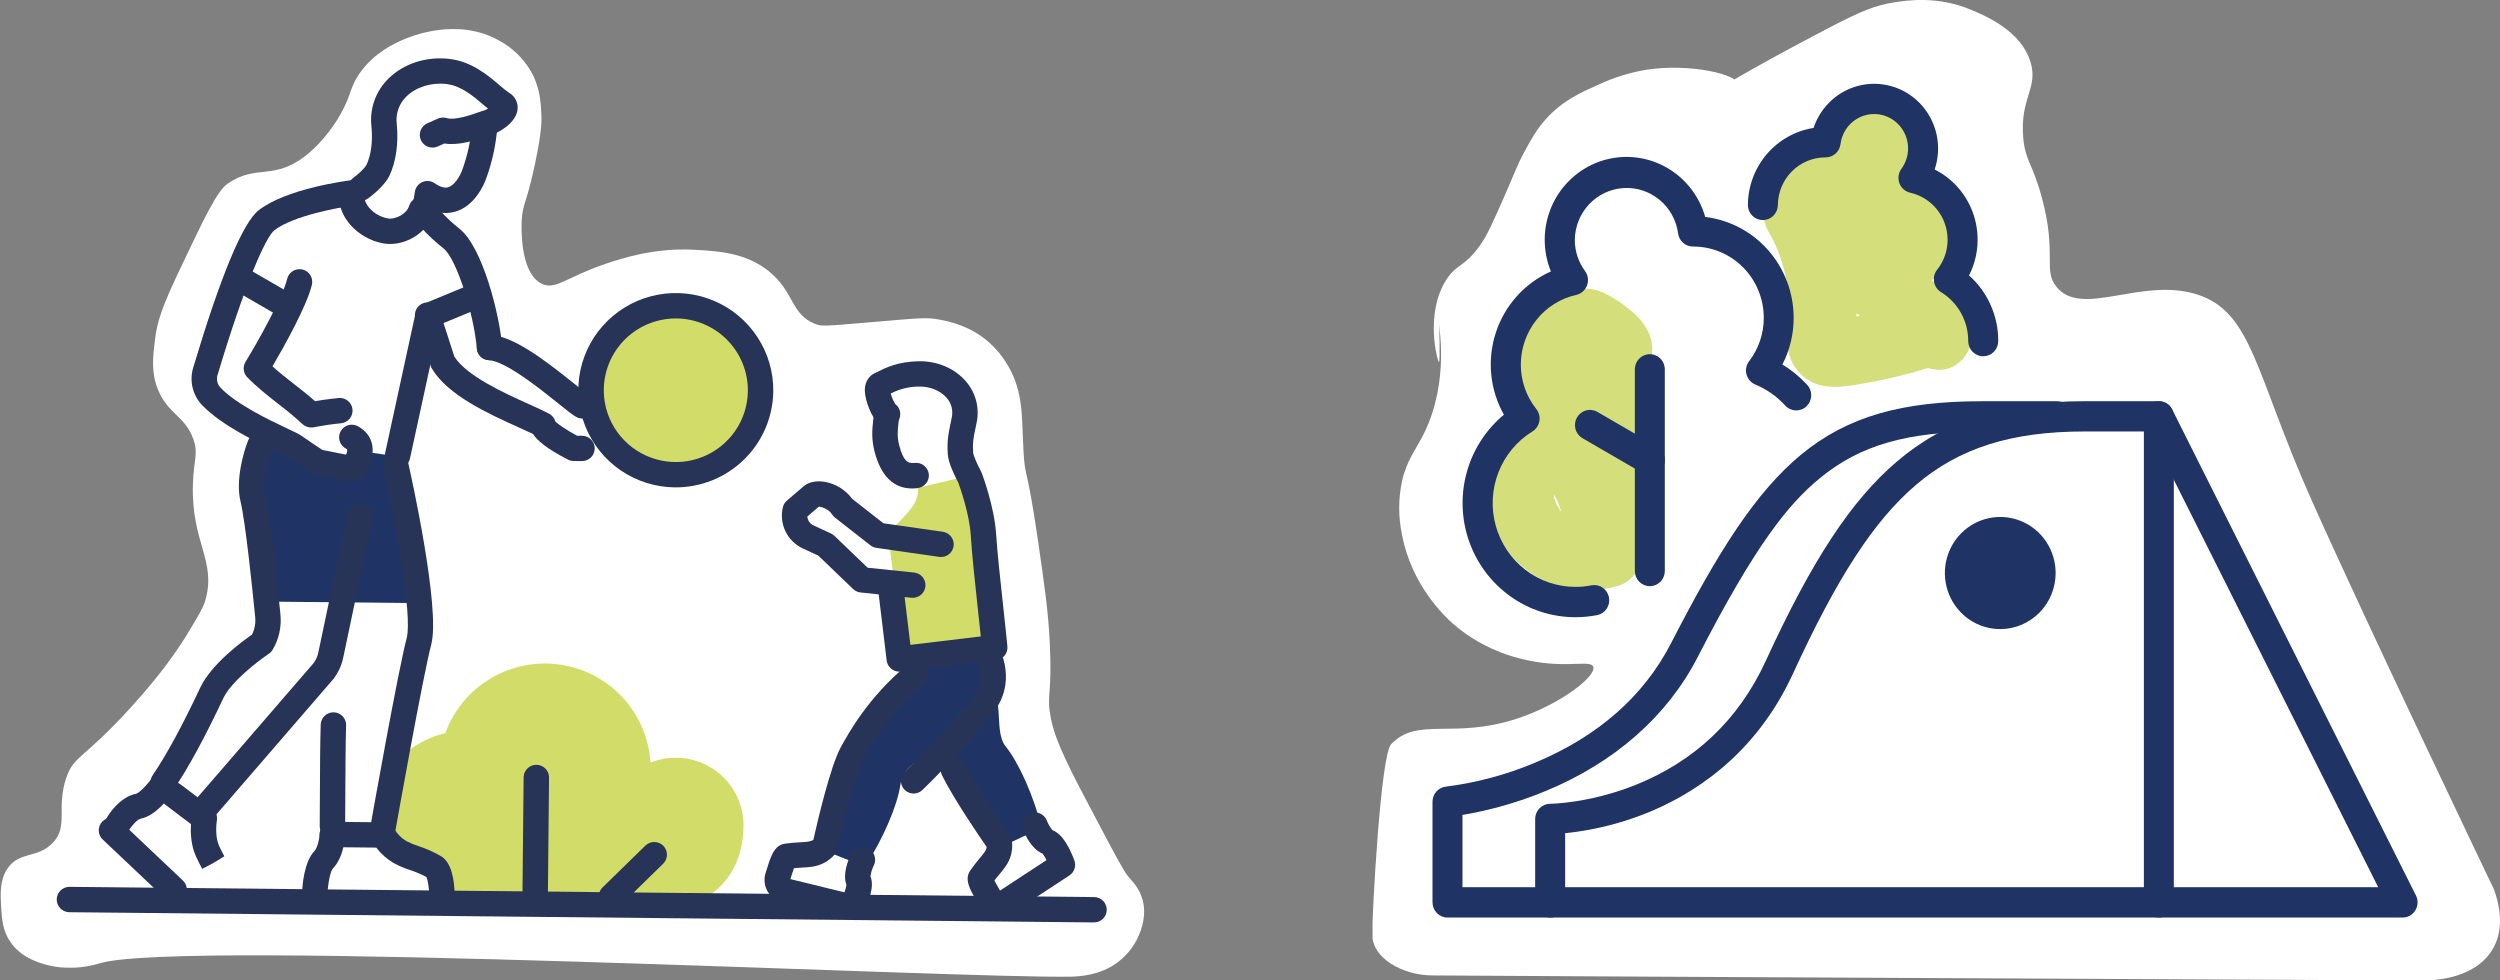
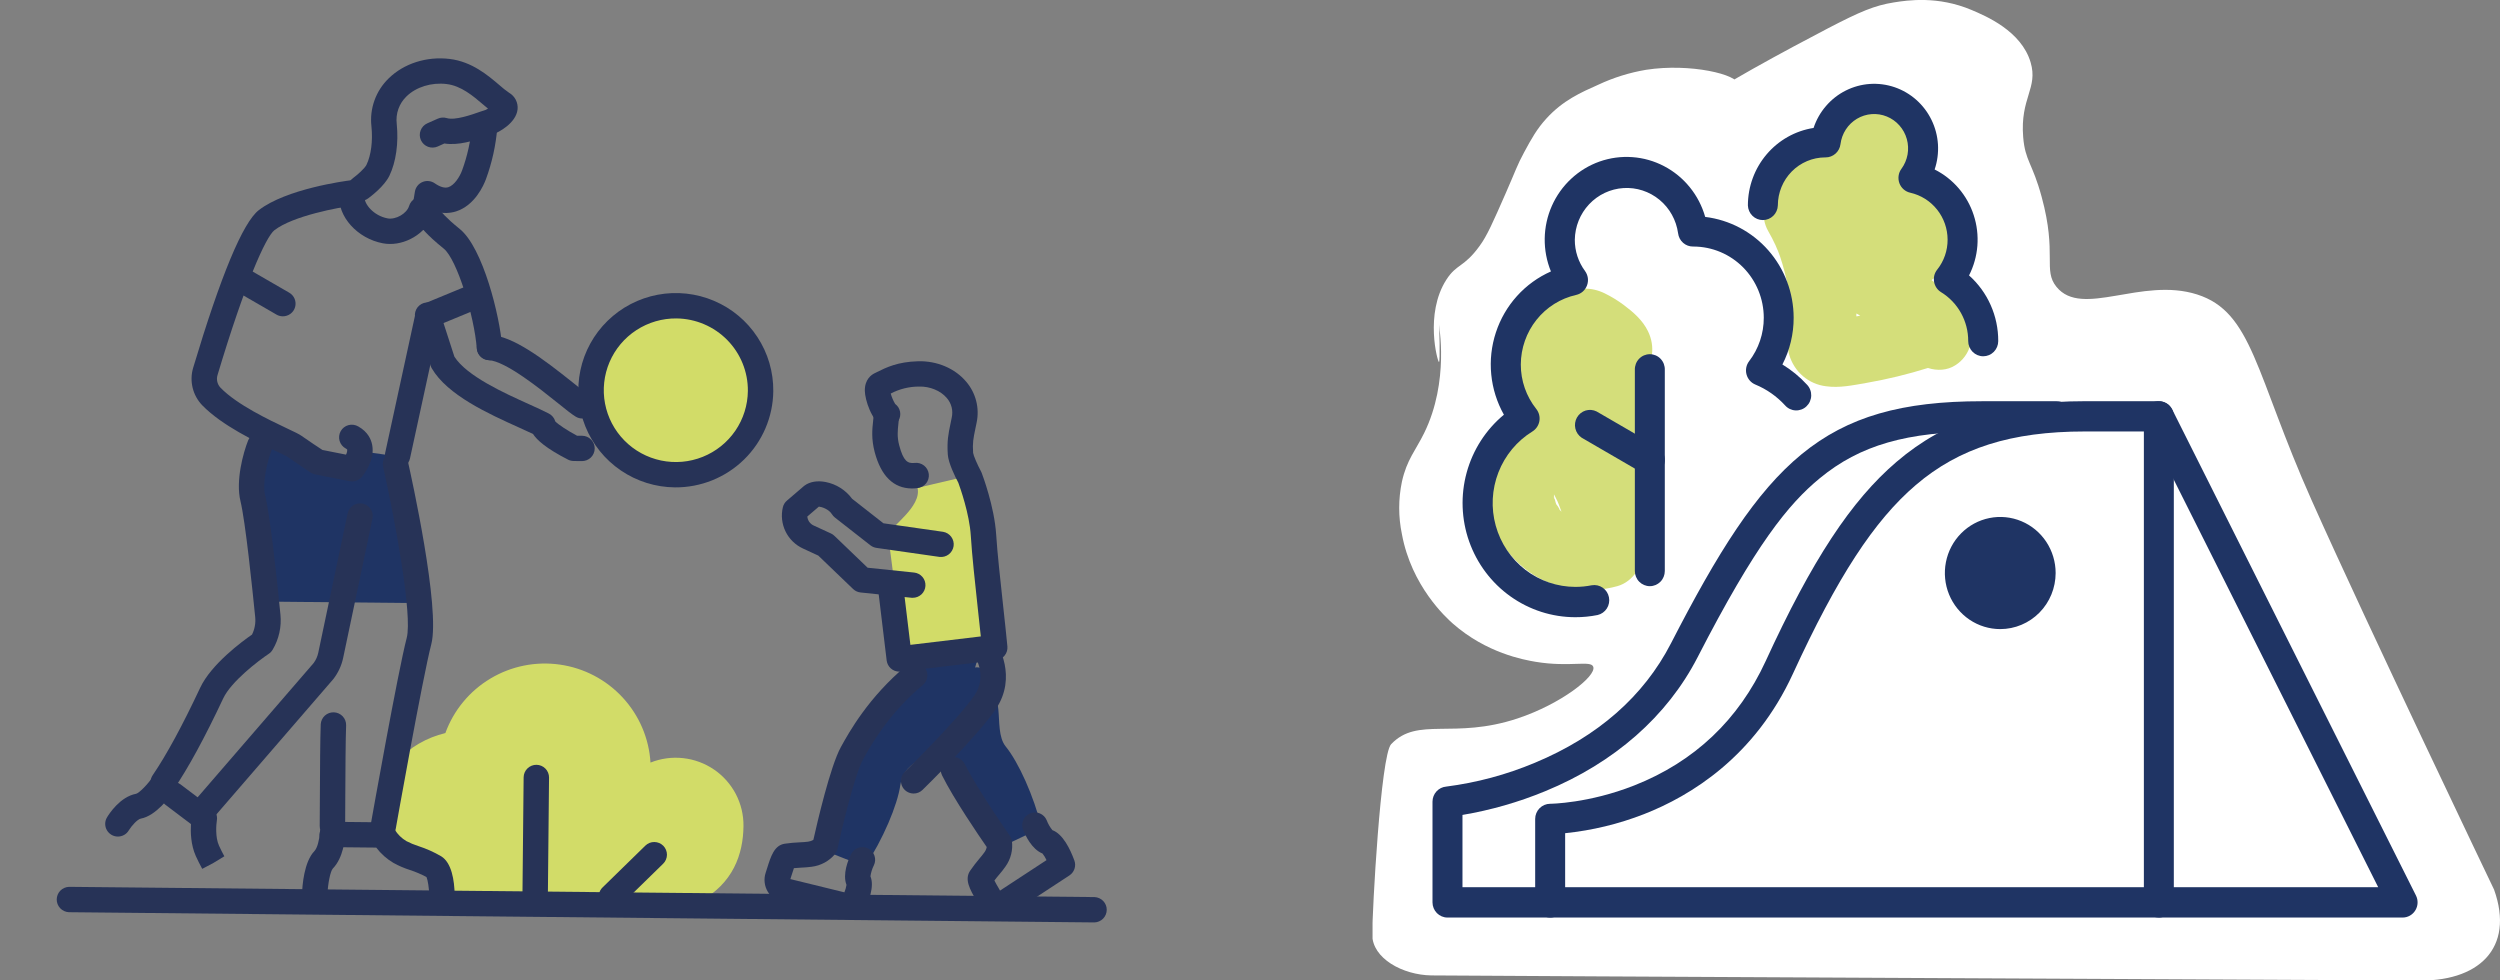
<svg xmlns="http://www.w3.org/2000/svg" width="102" height="40" viewBox="0 0 102 40" fill="none">
  <rect x="0" y="0" width="102" height="40" fill="#808080" stroke="none" />
  <g clip-path="url(#clip0_126_6641)">
    <path d="M101.758 36.296C101.758 36.296 96.59 25.51 94.316 20.413C92.013 15.25 91.908 12.734 89.639 12.013C87.371 11.292 84.948 12.982 83.907 11.707C83.342 11.018 83.937 10.372 83.302 8.042C82.924 6.643 82.628 6.579 82.546 5.598C82.415 3.99 83.163 3.601 82.849 2.544C82.471 1.262 81.02 0.652 80.435 0.405C79.065 -0.173 77.835 0.008 77.267 0.099C76.482 0.225 75.907 0.465 74.553 1.17C73.198 1.875 69.472 3.868 69.574 4.072C69.632 4.187 70.944 3.81 70.935 3.46C70.921 3.036 68.957 2.57 67.164 2.847C66.486 2.961 65.826 3.167 65.203 3.46C64.515 3.766 63.766 4.094 63.091 4.838C62.706 5.259 62.486 5.654 62.184 6.215C61.893 6.751 61.858 6.918 61.428 7.895C60.922 9.047 60.672 9.623 60.369 10.033C59.724 10.924 59.434 10.753 59.012 11.411C58.115 12.804 58.655 14.773 58.71 14.771C58.764 14.77 58.725 13.244 58.71 13.241C58.695 13.237 59.151 15.541 58.105 17.67C57.757 18.379 57.399 18.749 57.198 19.655C57.051 20.36 57.051 21.088 57.198 21.793C57.589 23.917 59.005 25.203 59.276 25.442C60.647 26.647 62.167 26.92 62.661 27.003C64.054 27.233 64.912 26.926 65.005 27.206C65.138 27.589 63.684 28.725 61.921 29.311C59.299 30.182 57.848 29.224 56.759 30.362C56.331 30.81 55.988 37.167 55.988 38.135C55.988 39.102 57.229 39.78 58.401 39.797C59.574 39.814 98.528 40.002 98.528 40.002C101.124 40.098 102.612 38.688 101.758 36.296Z" fill="white" />
    <path d="M67.425 19.058C67.407 18.585 67.366 18.112 67.314 17.642C67.252 17.071 67.239 16.465 67.012 15.932C66.947 15.778 66.859 15.635 66.752 15.508C66.822 15.462 66.888 15.409 66.949 15.351C67.454 14.856 67.541 14.138 67.238 13.514C67.02 13.064 66.638 12.735 66.248 12.442C66.003 12.26 65.743 12.101 65.469 11.967C64.921 11.7 64.335 11.714 63.849 12.017C63.508 11.934 63.163 12.004 62.826 12.162C61.995 12.553 61.617 13.661 61.892 14.52C61.883 14.567 61.873 14.614 61.865 14.661C61.757 15.296 61.721 15.962 61.958 16.575C62.019 16.735 62.095 16.888 62.184 17.034C62.048 17.128 61.92 17.233 61.802 17.349C61.031 18.094 60.616 19.262 60.692 20.334C60.781 21.577 61.38 22.602 62.376 23.325C63.396 24.067 64.795 24.25 65.992 23.914C66.63 23.735 67.1 23.035 66.975 22.367C67.027 22.274 67.067 22.176 67.096 22.074C67.359 21.092 67.469 20.075 67.425 19.058V19.058ZM63.624 20.785C63.664 20.816 63.523 20.597 63.495 20.573C63.486 20.547 63.477 20.521 63.469 20.496C63.45 20.433 63.434 20.37 63.42 20.305C63.393 20.152 63.393 20.177 63.424 20.382C63.395 20.348 63.396 20.259 63.402 20.172L63.438 20.237C63.478 20.314 63.514 20.39 63.552 20.467C63.566 20.497 63.586 20.544 63.6 20.586C63.637 20.683 63.676 20.781 63.709 20.877C63.679 20.85 63.651 20.819 63.624 20.792V20.785Z" fill="#D4DE7A" />
    <path d="M80.266 13.021C79.915 12.348 79.395 11.848 78.808 11.428C79.634 10.811 80.249 9.663 79.971 8.71C79.722 7.853 79.048 7.535 78.316 7.562L78.284 7.521C78.586 6.097 77.921 4.318 76.229 4.41C75.482 4.449 74.872 4.911 74.369 5.433C74.142 5.663 73.915 5.898 73.675 6.117C73.572 6.211 73.468 6.302 73.361 6.392C73.298 6.445 73.234 6.498 73.17 6.55L73.094 6.609C72.745 6.872 72.48 7.268 72.425 7.69C72.188 7.901 72.03 8.188 71.978 8.502C71.925 8.817 71.981 9.14 72.137 9.418C72.245 9.608 72.348 9.801 72.439 10C72.447 10.014 72.6 10.396 72.51 10.153C72.548 10.255 72.586 10.357 72.624 10.459C72.772 10.895 72.885 11.341 72.962 11.795C72.966 11.817 72.969 11.836 72.971 11.852C72.984 11.972 72.995 12.092 73.003 12.213C73.018 12.432 73.023 12.652 73.02 12.871C73.012 13.394 72.852 13.961 73 14.473C73.098 14.814 73.293 15.118 73.561 15.347C73.829 15.576 74.158 15.72 74.506 15.76C75.052 15.837 75.594 15.718 76.134 15.626C76.989 15.477 77.833 15.273 78.661 15.013C79.032 15.136 79.453 15.114 79.778 14.902C80.082 14.712 80.303 14.41 80.394 14.06C80.485 13.71 80.439 13.338 80.266 13.021V13.021ZM78.265 9.945V9.894C78.265 9.912 78.266 9.928 78.265 9.945V9.945ZM72.972 11.859C72.981 11.913 72.981 11.929 72.972 11.859V11.859ZM75.74 12.909C75.74 12.869 75.74 12.832 75.74 12.79L75.898 12.878L75.823 12.893L75.74 12.909Z" fill="#D4DE7A" />
    <path d="M81.453 24.771C82.164 24.771 82.846 24.137 82.814 23.393C82.781 22.649 82.216 22.015 81.453 22.015C80.741 22.015 80.059 22.649 80.092 23.393C80.125 24.137 80.69 24.771 81.453 24.771Z" fill="#1F3464" />
    <path d="M88.081 37.436H63.247C63.084 37.436 62.929 37.37 62.814 37.254C62.7 37.138 62.635 36.981 62.635 36.817V33.413C62.635 33.249 62.7 33.092 62.814 32.976C62.929 32.86 63.084 32.795 63.246 32.794V32.794C63.261 32.794 64.819 32.78 66.678 32.046C69.133 31.078 70.937 29.367 72.04 26.972C73.93 22.854 75.53 20.422 77.379 18.843C79.383 17.132 81.751 16.369 85.057 16.369H88.081C88.243 16.369 88.399 16.434 88.513 16.55C88.628 16.666 88.692 16.823 88.692 16.987V36.817C88.692 36.981 88.628 37.138 88.513 37.254C88.399 37.37 88.243 37.436 88.081 37.436V37.436ZM63.858 36.197H87.47V17.604H85.057C82.06 17.604 79.935 18.278 78.167 19.787C76.463 21.241 74.962 23.547 73.149 27.493C71.595 30.872 68.99 32.468 67.075 33.217C66.041 33.62 64.96 33.881 63.858 33.994V36.197Z" fill="#1F3464" />
    <path d="M63.247 37.436H59.057C58.895 37.436 58.74 37.37 58.625 37.254C58.511 37.138 58.446 36.981 58.446 36.817V32.705C58.447 32.551 58.505 32.403 58.608 32.29C58.711 32.176 58.853 32.106 59.005 32.093C60.246 31.934 61.461 31.608 62.618 31.123C65.188 30.052 67.063 28.412 68.178 26.244C71.987 18.837 74.355 16.37 80.868 16.37H83.892C83.974 16.367 84.056 16.381 84.133 16.411C84.209 16.441 84.279 16.486 84.338 16.544C84.397 16.601 84.444 16.671 84.477 16.747C84.509 16.824 84.525 16.906 84.525 16.989C84.525 17.072 84.509 17.155 84.477 17.231C84.444 17.308 84.397 17.377 84.338 17.435C84.279 17.492 84.209 17.538 84.133 17.567C84.056 17.597 83.974 17.611 83.892 17.608H80.868C77.805 17.608 75.886 18.161 74.244 19.515C72.964 20.57 71.627 22.214 69.263 26.814C68.023 29.225 65.872 31.116 63.044 32.281C61.958 32.729 60.826 33.054 59.669 33.249V36.199H63.247C63.409 36.199 63.565 36.264 63.679 36.38C63.794 36.496 63.858 36.654 63.858 36.818C63.858 36.982 63.794 37.14 63.679 37.256C63.565 37.372 63.409 37.437 63.247 37.437V37.436Z" fill="#1F3464" />
    <path d="M98.026 37.436H88.081C87.919 37.436 87.763 37.371 87.649 37.254C87.534 37.138 87.47 36.981 87.47 36.817C87.47 36.652 87.534 36.495 87.649 36.379C87.763 36.263 87.919 36.197 88.081 36.197H97.03L87.535 17.268C87.462 17.122 87.449 16.952 87.499 16.796C87.549 16.639 87.659 16.51 87.804 16.435C87.948 16.361 88.116 16.348 88.271 16.399C88.425 16.45 88.553 16.561 88.626 16.707L98.571 36.536C98.619 36.631 98.641 36.736 98.637 36.842C98.633 36.947 98.602 37.05 98.547 37.14C98.493 37.231 98.416 37.305 98.325 37.357C98.234 37.409 98.131 37.436 98.026 37.436Z" fill="#1F3464" />
    <path d="M81.61 25.667C81.163 25.667 80.726 25.533 80.355 25.282C79.983 25.03 79.694 24.673 79.522 24.255C79.351 23.837 79.307 23.377 79.394 22.933C79.481 22.489 79.696 22.082 80.012 21.762C80.328 21.442 80.731 21.224 81.169 21.136C81.608 21.047 82.062 21.093 82.475 21.266C82.888 21.439 83.241 21.732 83.489 22.108C83.737 22.485 83.87 22.927 83.87 23.379C83.869 23.986 83.631 24.568 83.207 24.997C82.784 25.425 82.209 25.667 81.61 25.667ZM81.61 22.33C81.405 22.33 81.205 22.392 81.035 22.507C80.864 22.623 80.731 22.787 80.653 22.978C80.575 23.17 80.554 23.381 80.594 23.585C80.635 23.788 80.733 23.975 80.878 24.122C81.023 24.268 81.208 24.368 81.409 24.409C81.61 24.449 81.819 24.428 82.008 24.349C82.197 24.269 82.359 24.135 82.473 23.962C82.587 23.79 82.647 23.587 82.647 23.379C82.647 23.101 82.538 22.834 82.343 22.637C82.149 22.441 81.885 22.33 81.61 22.33Z" fill="#1F3464" />
    <path d="M64.273 25.182C63.325 25.182 62.399 24.884 61.624 24.331C60.848 23.778 60.261 22.995 59.941 22.09C59.622 21.186 59.587 20.203 59.841 19.278C60.095 18.352 60.625 17.529 61.359 16.92C61.075 16.415 60.899 15.855 60.843 15.277C60.786 14.699 60.851 14.116 61.032 13.565C61.213 13.013 61.506 12.507 61.893 12.078C62.28 11.649 62.752 11.307 63.278 11.075C63.104 10.65 63.018 10.194 63.024 9.734C63.031 9.274 63.13 8.82 63.316 8.4C63.502 7.981 63.77 7.604 64.105 7.293C64.439 6.982 64.833 6.743 65.262 6.591C65.691 6.44 66.146 6.378 66.599 6.411C67.052 6.443 67.494 6.569 67.897 6.781C68.301 6.992 68.657 7.285 68.945 7.641C69.233 7.996 69.446 8.408 69.572 8.85C70.566 8.971 71.482 9.456 72.147 10.213C72.812 10.971 73.18 11.95 73.181 12.963C73.183 13.627 73.025 14.282 72.722 14.871C73.093 15.097 73.431 15.374 73.725 15.695C73.782 15.754 73.827 15.825 73.856 15.901C73.886 15.978 73.9 16.06 73.898 16.143C73.896 16.225 73.877 16.306 73.844 16.381C73.81 16.457 73.762 16.524 73.702 16.58C73.643 16.637 73.573 16.68 73.496 16.708C73.419 16.736 73.338 16.749 73.257 16.745C73.175 16.741 73.096 16.72 73.022 16.685C72.948 16.649 72.883 16.599 72.829 16.537C72.491 16.169 72.079 15.88 71.619 15.69C71.532 15.654 71.453 15.598 71.391 15.527C71.328 15.455 71.283 15.37 71.258 15.277C71.233 15.185 71.23 15.088 71.248 14.995C71.266 14.901 71.306 14.813 71.364 14.737C71.753 14.23 71.964 13.606 71.962 12.963C71.961 12.194 71.659 11.457 71.123 10.913C70.586 10.369 69.858 10.062 69.099 10.059H69.079C68.928 10.061 68.783 10.007 68.67 9.907C68.557 9.807 68.484 9.668 68.466 9.517C68.392 8.982 68.122 8.494 67.708 8.152C67.295 7.811 66.77 7.639 66.237 7.673C65.704 7.707 65.204 7.943 64.836 8.334C64.468 8.725 64.26 9.243 64.252 9.783C64.251 10.243 64.397 10.69 64.669 11.058C64.73 11.141 64.769 11.239 64.784 11.341C64.798 11.444 64.786 11.548 64.75 11.645C64.714 11.742 64.655 11.828 64.578 11.896C64.5 11.964 64.407 12.011 64.307 12.033C63.669 12.176 63.097 12.535 62.687 13.051C62.277 13.566 62.052 14.208 62.049 14.87C62.047 15.531 62.27 16.172 62.68 16.686C62.734 16.754 62.774 16.834 62.796 16.919C62.818 17.005 62.822 17.094 62.807 17.181C62.792 17.268 62.758 17.351 62.709 17.424C62.66 17.497 62.596 17.558 62.522 17.604C61.892 17.992 61.406 18.578 61.136 19.272C60.866 19.966 60.827 20.73 61.026 21.448C61.225 22.166 61.65 22.799 62.237 23.25C62.824 23.701 63.541 23.945 64.277 23.945C64.501 23.945 64.723 23.923 64.942 23.879C65.1 23.852 65.261 23.888 65.392 23.979C65.523 24.07 65.614 24.21 65.645 24.368C65.677 24.526 65.646 24.691 65.559 24.826C65.473 24.961 65.337 25.057 65.182 25.093C64.883 25.153 64.579 25.183 64.273 25.182V25.182Z" fill="#1F3464" />
    <path d="M80.915 14.536C80.753 14.536 80.597 14.47 80.482 14.354C80.368 14.239 80.303 14.081 80.303 13.917C80.305 13.516 80.203 13.121 80.009 12.771C79.815 12.421 79.534 12.128 79.195 11.92C79.12 11.874 79.056 11.813 79.007 11.74C78.958 11.667 78.925 11.584 78.91 11.497C78.895 11.41 78.898 11.321 78.92 11.235C78.942 11.15 78.982 11.07 79.037 11.002C79.314 10.655 79.464 10.223 79.462 9.777C79.461 9.33 79.309 8.897 79.032 8.55C78.755 8.202 78.37 7.96 77.939 7.863C77.839 7.841 77.746 7.794 77.669 7.727C77.591 7.659 77.532 7.573 77.496 7.476C77.46 7.379 77.449 7.274 77.463 7.172C77.477 7.069 77.516 6.972 77.578 6.889C77.704 6.717 77.789 6.518 77.828 6.307C77.866 6.096 77.856 5.879 77.798 5.673C77.741 5.466 77.637 5.276 77.495 5.117C77.354 4.957 77.178 4.833 76.981 4.753C76.785 4.673 76.573 4.64 76.362 4.656C76.151 4.672 75.946 4.737 75.763 4.846C75.581 4.955 75.426 5.104 75.309 5.284C75.193 5.463 75.119 5.667 75.092 5.879C75.074 6.029 75.003 6.166 74.891 6.266C74.78 6.366 74.636 6.422 74.487 6.422H74.465C73.953 6.424 73.463 6.632 73.101 6.999C72.74 7.366 72.537 7.863 72.536 8.381C72.531 8.542 72.464 8.694 72.35 8.805C72.236 8.917 72.083 8.979 71.925 8.979C71.766 8.979 71.614 8.917 71.5 8.805C71.386 8.694 71.319 8.542 71.314 8.381C71.314 7.618 71.585 6.879 72.077 6.299C72.568 5.72 73.248 5.337 73.994 5.22C74.103 4.891 74.275 4.586 74.501 4.325C74.726 4.063 75 3.848 75.308 3.694C75.615 3.54 75.95 3.448 76.292 3.425C76.635 3.402 76.978 3.448 77.303 3.559C77.628 3.671 77.928 3.846 78.186 4.075C78.444 4.304 78.655 4.583 78.806 4.894C78.958 5.206 79.047 5.545 79.069 5.892C79.09 6.239 79.044 6.586 78.933 6.915C79.308 7.103 79.642 7.365 79.916 7.685C80.189 8.005 80.398 8.376 80.528 8.779C80.659 9.181 80.709 9.605 80.677 10.027C80.644 10.45 80.528 10.861 80.337 11.237C80.713 11.572 81.014 11.984 81.219 12.446C81.425 12.908 81.53 13.41 81.528 13.916C81.528 13.998 81.512 14.078 81.481 14.154C81.45 14.229 81.405 14.297 81.348 14.355C81.291 14.412 81.224 14.458 81.149 14.489C81.075 14.52 80.995 14.536 80.915 14.536Z" fill="#1F3464" />
    <path d="M67.313 23.916C67.151 23.916 66.995 23.85 66.881 23.734C66.766 23.618 66.702 23.461 66.702 23.297V15.092C66.699 15.009 66.713 14.926 66.742 14.848C66.771 14.771 66.816 14.7 66.873 14.64C66.93 14.58 66.998 14.533 67.074 14.5C67.15 14.468 67.231 14.451 67.313 14.451C67.395 14.451 67.477 14.468 67.552 14.5C67.628 14.533 67.696 14.58 67.753 14.64C67.81 14.7 67.855 14.771 67.884 14.848C67.913 14.926 67.927 15.009 67.924 15.092V23.297C67.924 23.461 67.86 23.619 67.745 23.735C67.63 23.851 67.475 23.916 67.313 23.916Z" fill="#1F3464" />
    <path d="M67.313 19.379C67.207 19.379 67.102 19.351 67.01 19.297L64.534 17.86C64.403 17.773 64.311 17.639 64.275 17.486C64.239 17.332 64.263 17.171 64.34 17.034C64.418 16.898 64.544 16.796 64.693 16.75C64.842 16.705 65.003 16.718 65.142 16.788L67.618 18.225C67.735 18.293 67.826 18.398 67.878 18.523C67.93 18.649 67.94 18.789 67.905 18.921C67.871 19.053 67.794 19.169 67.688 19.253C67.581 19.336 67.45 19.381 67.316 19.381L67.313 19.379Z" fill="#1F3464" />
  </g>
  <g clip-path="url(#clip1_126_6641)">
-     <path d="M21.287 8.976C21.276 9.16 21.181 11.125 22.102 11.576C22.666 11.852 23.096 11.308 24.71 10.763C25.363 10.543 26.707 10.102 28.308 10.19C29.295 10.243 30.414 10.303 31.358 11.058C32.41 11.899 32.25 12.807 33.249 13.213C33.508 13.318 33.646 13.308 35.392 13.158C37.569 12.97 37.814 12.944 38.299 13.034C38.712 13.111 39.576 13.282 40.355 13.97C40.653 14.236 40.908 14.547 41.11 14.892C41.788 16.029 41.675 17.071 41.763 18.478C41.831 19.569 41.899 18.968 42.34 21.991C42.626 23.952 42.768 24.934 42.833 26.266C42.937 28.477 42.677 28.285 42.878 29.316C43.07 30.296 43.655 31.397 44.824 33.607C45.515 34.91 45.861 35.564 46.026 35.754C46.227 35.986 46.509 36.272 46.628 36.751C46.76 37.286 46.612 37.756 46.54 37.97C46.365 38.482 46.041 38.93 45.609 39.257C44.875 39.809 44.015 39.84 43.691 39.847C39.313 39.94 7.435 38.305 4.081 39.3C3.924 39.346 2.952 39.659 1.862 39.354C1.536 39.262 0.848 39.059 0.419 38.425C0.108 37.967 0.079 37.5 0.05 37.049C0.017 36.523 -0.021 35.935 0.295 35.451C0.772 34.721 1.524 35.035 2.141 34.401C2.811 33.717 2.281 32.981 2.703 31.739C3.016 30.814 3.377 31.016 5.332 28.869C6.627 27.445 7.276 26.469 7.657 25.843C8.066 25.168 8.271 24.831 8.358 24.554C8.873 22.904 7.791 22.157 7.871 19.747C7.903 18.742 8.102 18.521 7.889 17.917C7.559 16.985 6.864 16.896 6.456 15.921C6.16 15.217 6.236 14.582 6.323 13.862C6.417 13.076 6.633 12.478 7.346 10.975C8.355 8.85 8.86 7.787 9.293 7.489C10.445 6.695 11.149 7.366 12.44 6.376C13.293 5.722 13.831 4.779 13.906 4.638C14.345 3.855 14.269 3.56 14.688 2.969C15.274 2.142 16.091 1.776 16.46 1.614C16.763 1.483 18.658 0.694 20.361 1.653C20.894 1.94 21.339 2.366 21.648 2.886C22.044 3.568 22.07 4.223 22.089 4.72C22.099 4.956 22.099 5.387 21.841 6.623C21.493 8.301 21.327 8.282 21.287 8.976Z" fill="white" />
    <path d="M17.759 35.474L17.999 36.68L28.539 36.785C29.909 36.053 30.323 34.855 30.334 33.701C30.339 33.248 30.232 32.8 30.022 32.398C29.812 31.997 29.506 31.652 29.131 31.397C28.755 31.141 28.323 30.981 27.871 30.932C27.419 30.882 26.962 30.945 26.54 31.113C26.48 30.125 26.079 29.188 25.406 28.46C24.734 27.732 23.83 27.257 22.847 27.116C21.864 26.975 20.862 27.175 20.011 27.684C19.159 28.193 18.509 28.979 18.171 29.909C17.413 30.09 16.725 30.488 16.192 31.054L15.676 33.952C15.676 33.952 16.966 34.744 17.759 35.474Z" fill="#D2DC68" />
    <path d="M10.675 17.884L12.848 18.704L14.224 19.409L14.765 18.416L16.271 18.628L17.282 24.609L11.058 24.547C11.058 24.547 10.402 20.805 10.413 19.715C10.419 19.096 10.508 18.481 10.675 17.884V17.884Z" fill="#1F3464" />
    <path d="M6.658 32.431C6.564 32.43 6.472 32.404 6.392 32.355C6.311 32.306 6.246 32.236 6.202 32.153C6.158 32.07 6.138 31.977 6.144 31.883C6.149 31.79 6.18 31.699 6.234 31.622C6.793 30.802 7.443 29.604 8.167 28.061C8.618 27.098 9.881 26.169 10.283 25.89C10.392 25.669 10.437 25.421 10.412 25.176C10.297 24.036 10.017 21.293 9.81 20.441C9.609 19.613 9.926 18.465 10.122 17.974C10.147 17.911 10.184 17.853 10.232 17.805C10.279 17.756 10.336 17.717 10.398 17.69C10.461 17.663 10.528 17.649 10.596 17.648C10.664 17.647 10.732 17.659 10.795 17.684C10.859 17.709 10.916 17.747 10.965 17.794C11.014 17.841 11.053 17.898 11.08 17.96C11.107 18.023 11.121 18.09 11.122 18.158C11.123 18.225 11.111 18.293 11.086 18.356C10.907 18.805 10.698 19.702 10.815 20.198C11.03 21.079 11.3 23.632 11.442 25.075C11.492 25.575 11.38 26.078 11.123 26.51C11.083 26.577 11.029 26.634 10.964 26.677C10.558 26.947 9.433 27.8 9.105 28.499C8.357 30.092 7.679 31.338 7.089 32.204C7.041 32.274 6.977 32.331 6.902 32.371C6.827 32.41 6.743 32.431 6.658 32.431V32.431Z" fill="#273357" />
    <path d="M13.558 34.223C13.42 34.221 13.289 34.166 13.192 34.068C13.096 33.97 13.042 33.837 13.044 33.7C13.047 33.386 13.051 32.967 13.051 32.507C13.056 31.412 13.062 30.171 13.086 29.549C13.094 29.414 13.155 29.287 13.255 29.196C13.356 29.105 13.488 29.058 13.623 29.063C13.759 29.068 13.887 29.126 13.98 29.224C14.074 29.323 14.125 29.453 14.122 29.589C14.099 30.193 14.093 31.479 14.088 32.512C14.084 32.973 14.085 33.397 14.082 33.71C14.081 33.778 14.067 33.845 14.04 33.908C14.014 33.97 13.975 34.027 13.926 34.075C13.878 34.122 13.82 34.16 13.757 34.185C13.694 34.211 13.626 34.223 13.558 34.223V34.223Z" fill="#273357" />
    <path d="M8.251 33.615C8.152 33.614 8.056 33.584 7.973 33.531C7.89 33.477 7.825 33.4 7.784 33.311C7.743 33.221 7.729 33.121 7.743 33.024C7.758 32.926 7.799 32.835 7.864 32.76L12.798 27.051C12.889 26.927 12.953 26.784 12.985 26.633L14.184 20.939C14.214 20.807 14.295 20.692 14.41 20.618C14.525 20.545 14.664 20.52 14.797 20.547C14.93 20.575 15.047 20.654 15.122 20.767C15.198 20.881 15.225 21.018 15.199 21.152L14 26.846C13.933 27.159 13.796 27.453 13.6 27.706L8.65 33.435C8.601 33.492 8.539 33.538 8.47 33.569C8.402 33.6 8.327 33.616 8.251 33.615V33.615Z" fill="#273357" />
    <path d="M18.027 37.024C17.892 37.023 17.762 36.969 17.666 36.874C17.571 36.779 17.516 36.651 17.513 36.517C17.506 36.243 17.456 35.909 17.401 35.784C17.181 35.666 16.951 35.568 16.714 35.492C16.486 35.419 16.266 35.324 16.056 35.209C15.782 35.048 15.543 34.835 15.351 34.582L13.556 34.564C13.418 34.562 13.287 34.507 13.191 34.409C13.094 34.311 13.041 34.179 13.042 34.042C13.044 33.905 13.1 33.774 13.198 33.678C13.296 33.582 13.428 33.529 13.566 33.53L15.64 33.551C15.738 33.552 15.833 33.58 15.915 33.632C15.997 33.684 16.062 33.758 16.104 33.846C16.221 34.041 16.387 34.204 16.584 34.319C16.738 34.399 16.898 34.466 17.064 34.518C17.389 34.623 17.703 34.763 17.998 34.935C18.432 35.2 18.538 35.929 18.55 36.493C18.552 36.561 18.54 36.629 18.515 36.692C18.49 36.756 18.453 36.813 18.405 36.862C18.358 36.912 18.302 36.951 18.239 36.978C18.176 37.005 18.109 37.02 18.041 37.021L18.027 37.024Z" fill="#273357" />
    <path d="M12.839 36.973C12.77 36.972 12.702 36.958 12.639 36.931C12.575 36.903 12.518 36.863 12.47 36.814C12.422 36.764 12.385 36.706 12.36 36.641C12.335 36.577 12.323 36.509 12.325 36.44C12.334 36.149 12.401 35.164 12.831 34.72C12.952 34.596 13.031 34.238 13.041 34.027C13.048 33.893 13.106 33.768 13.203 33.676C13.301 33.584 13.43 33.533 13.564 33.535L13.583 33.535C13.72 33.541 13.849 33.601 13.942 33.702C14.035 33.802 14.084 33.936 14.078 34.072C14.072 34.222 14.017 34.989 13.575 35.442C13.48 35.55 13.376 36.052 13.362 36.473C13.358 36.608 13.301 36.736 13.203 36.829C13.105 36.923 12.975 36.975 12.839 36.973V36.973Z" fill="#273357" />
-     <path d="M7.101 36.816C6.97 36.815 6.844 36.764 6.749 36.673L4.216 34.276C4.161 34.231 4.116 34.175 4.084 34.112C4.052 34.048 4.033 33.979 4.029 33.908C4.025 33.838 4.036 33.767 4.06 33.7C4.085 33.634 4.123 33.573 4.172 33.522C4.221 33.47 4.28 33.43 4.345 33.402C4.411 33.375 4.481 33.361 4.552 33.361C4.623 33.362 4.694 33.377 4.759 33.406C4.824 33.435 4.882 33.477 4.93 33.529L7.463 35.927C7.538 35.998 7.591 36.091 7.613 36.192C7.635 36.294 7.626 36.399 7.587 36.496C7.548 36.592 7.481 36.674 7.394 36.732C7.307 36.79 7.205 36.82 7.101 36.819L7.101 36.816Z" fill="#273357" />
    <path d="M8.251 35.449C8.152 35.263 8.072 35.114 7.989 34.926C7.784 34.471 7.771 33.951 7.791 33.622L6.739 32.827C6.629 32.744 6.557 32.621 6.538 32.485C6.52 32.349 6.556 32.212 6.639 32.102C6.722 31.993 6.846 31.921 6.982 31.903C7.118 31.884 7.256 31.92 7.366 32.003L8.651 32.974C8.726 33.031 8.785 33.108 8.819 33.196C8.854 33.284 8.864 33.38 8.848 33.473C8.821 33.642 8.778 34.16 8.936 34.504C9.01 34.669 9.08 34.799 9.153 34.937L8.709 35.207L8.251 35.449Z" fill="#273357" />
    <path d="M4.805 34.132C4.714 34.131 4.625 34.106 4.547 34.06C4.468 34.013 4.403 33.947 4.359 33.868C4.314 33.789 4.291 33.699 4.292 33.608C4.293 33.518 4.318 33.429 4.365 33.351C4.448 33.211 4.896 32.509 5.554 32.386C5.685 32.351 6.03 32 6.248 31.678C6.284 31.617 6.332 31.564 6.389 31.522C6.446 31.48 6.511 31.45 6.58 31.434C6.649 31.418 6.721 31.416 6.791 31.429C6.86 31.442 6.927 31.469 6.986 31.508C7.045 31.547 7.095 31.598 7.133 31.658C7.172 31.717 7.197 31.784 7.209 31.854C7.221 31.923 7.218 31.995 7.2 32.063C7.183 32.132 7.152 32.196 7.109 32.252C6.947 32.493 6.369 33.285 5.743 33.4C5.606 33.425 5.362 33.703 5.256 33.876C5.211 33.955 5.145 34.02 5.065 34.065C4.986 34.109 4.896 34.133 4.805 34.132Z" fill="#273357" />
    <path d="M36.863 26.667L40.755 26.203L39.789 19.352L37.435 19.903C37.616 20.684 36.319 21.484 36.236 21.834L36.863 26.667Z" fill="#D2DC68" />
    <path d="M37.201 19.93C36.455 19.922 35.946 19.423 35.687 18.444C35.546 17.911 35.587 17.509 35.622 17.187C35.633 17.081 35.644 16.979 35.645 16.878C35.651 16.744 35.709 16.617 35.807 16.525C35.905 16.433 36.035 16.382 36.169 16.383C36.304 16.384 36.433 16.438 36.529 16.532C36.625 16.626 36.68 16.754 36.683 16.888C36.682 17.021 36.668 17.154 36.654 17.293C36.625 17.568 36.597 17.827 36.687 18.166C36.858 18.816 37.031 18.916 37.31 18.888C37.379 18.879 37.448 18.883 37.515 18.901C37.582 18.92 37.644 18.951 37.699 18.993C37.753 19.036 37.799 19.089 37.832 19.149C37.866 19.209 37.887 19.276 37.895 19.345C37.902 19.413 37.896 19.482 37.876 19.549C37.856 19.615 37.823 19.676 37.779 19.729C37.735 19.782 37.681 19.826 37.62 19.858C37.558 19.89 37.491 19.91 37.422 19.916C37.349 19.925 37.275 19.93 37.201 19.93V19.93Z" fill="#273357" />
    <path d="M37.239 24.389C37.224 24.389 37.206 24.389 37.191 24.389L35.113 24.173C34.998 24.162 34.89 24.112 34.807 24.032L33.386 22.668L32.759 22.378C32.449 22.235 32.198 21.989 32.049 21.682C31.9 21.375 31.862 21.027 31.941 20.695C31.966 20.589 32.025 20.494 32.108 20.424L32.794 19.836L32.826 19.811C33.045 19.652 33.35 19.6 33.685 19.666C34.119 19.75 34.505 19.995 34.766 20.35L36.044 21.35L38.479 21.698C38.613 21.721 38.732 21.794 38.812 21.903C38.892 22.012 38.926 22.148 38.907 22.282C38.887 22.416 38.816 22.536 38.709 22.619C38.602 22.701 38.466 22.738 38.331 22.722L35.76 22.354C35.67 22.341 35.584 22.305 35.513 22.249L34.061 21.113C34.014 21.075 33.974 21.03 33.942 20.979C33.81 20.768 33.52 20.679 33.41 20.67L32.939 21.074C32.945 21.152 32.972 21.227 33.017 21.291C33.062 21.355 33.123 21.406 33.194 21.439L33.902 21.765C33.954 21.789 34.002 21.822 34.044 21.862L35.399 23.163L37.297 23.36C37.429 23.374 37.55 23.438 37.636 23.539C37.722 23.64 37.766 23.77 37.758 23.902C37.751 24.035 37.693 24.159 37.596 24.25C37.499 24.34 37.371 24.391 37.239 24.39L37.239 24.389Z" fill="#273357" />
    <path d="M39.739 27.245C39.739 27.245 40.52 26.927 40.73 28.924C40.783 29.435 40.736 30.09 41.03 30.453C41.556 31.1 42.179 32.474 42.498 33.771L40.671 34.64L39.111 31.977C38.931 31.709 38.806 31.409 38.741 31.094L37.988 29.642L39.739 27.245Z" fill="#1F3464" />
-     <path d="M36.782 27.208L40.034 26.319C40.745 27.248 40.373 28.473 39.616 29.37C39.151 29.805 38.42 30.363 37.443 31.032C37.018 31.323 36.8 31.572 36.734 32.03C36.615 32.854 36.028 34.243 35.289 35.358L33.406 34.613L34.305 31.662C34.38 31.347 34.515 31.05 34.704 30.787L36.407 28.427L36.782 27.208Z" fill="#1F3464" />
+     <path d="M36.782 27.208L40.034 26.319C39.151 29.805 38.42 30.363 37.443 31.032C37.018 31.323 36.8 31.572 36.734 32.03C36.615 32.854 36.028 34.243 35.289 35.358L33.406 34.613L34.305 31.662C34.38 31.347 34.515 31.05 34.704 30.787L36.407 28.427L36.782 27.208Z" fill="#1F3464" />
    <path d="M34.744 37.528C34.704 37.528 34.664 37.523 34.625 37.514L32.024 36.874C31.878 36.845 31.741 36.785 31.62 36.7C31.5 36.614 31.398 36.504 31.323 36.377C31.255 36.263 31.212 36.135 31.198 36.002C31.183 35.87 31.197 35.736 31.239 35.61L31.29 35.45C31.451 34.933 31.59 34.487 32.021 34.423C32.228 34.393 32.436 34.374 32.645 34.366C32.754 34.361 32.855 34.356 32.973 34.34C33.049 34.33 33.122 34.304 33.186 34.264C33.337 33.589 33.874 31.263 34.311 30.474C34.645 29.87 35.428 28.456 36.985 27.154C37.091 27.066 37.227 27.023 37.364 27.035C37.501 27.047 37.628 27.113 37.716 27.218C37.805 27.323 37.848 27.459 37.836 27.596C37.824 27.732 37.758 27.859 37.652 27.947C36.243 29.126 35.526 30.421 35.219 30.974C34.871 31.602 34.341 33.833 34.166 34.639C34.15 34.712 34.119 34.78 34.075 34.84C33.834 35.131 33.489 35.319 33.113 35.364C32.964 35.385 32.837 35.392 32.699 35.399C32.604 35.404 32.51 35.409 32.392 35.421C32.353 35.527 32.309 35.671 32.281 35.759L32.247 35.867L34.451 36.407C34.491 36.31 34.52 36.209 34.537 36.105C34.367 35.664 34.606 35.085 34.722 34.851C34.752 34.79 34.794 34.736 34.845 34.691C34.896 34.646 34.955 34.611 35.02 34.59C35.084 34.568 35.152 34.559 35.22 34.563C35.288 34.567 35.355 34.585 35.416 34.615C35.477 34.645 35.532 34.686 35.577 34.737C35.622 34.788 35.656 34.847 35.678 34.911C35.7 34.976 35.709 35.044 35.705 35.111C35.701 35.179 35.683 35.245 35.653 35.306C35.583 35.447 35.536 35.598 35.514 35.753C35.687 36.172 35.447 36.796 35.21 37.252C35.166 37.336 35.099 37.407 35.016 37.456C34.934 37.504 34.84 37.529 34.744 37.528V37.528Z" fill="#273357" />
    <path d="M36.686 27.403C36.56 27.402 36.439 27.355 36.345 27.271C36.252 27.187 36.191 27.073 36.176 26.948L35.849 24.233C35.84 24.165 35.844 24.096 35.862 24.029C35.88 23.963 35.91 23.901 35.953 23.847C35.995 23.793 36.047 23.748 36.107 23.714C36.167 23.68 36.233 23.659 36.301 23.651C36.369 23.642 36.438 23.648 36.504 23.666C36.57 23.685 36.632 23.717 36.686 23.759C36.739 23.802 36.784 23.855 36.817 23.915C36.85 23.975 36.871 24.041 36.878 24.109L37.144 26.31L40.017 25.966C39.98 25.608 39.937 25.224 39.895 24.834C39.779 23.759 39.657 22.646 39.609 21.862C39.555 20.961 39.168 19.884 39.1 19.696C38.966 19.444 38.694 18.893 38.67 18.544C38.633 17.992 38.694 17.701 38.778 17.296L38.831 17.037C38.862 16.898 38.861 16.753 38.826 16.614C38.791 16.476 38.724 16.347 38.63 16.239C38.377 15.94 37.938 15.759 37.495 15.772C37.093 15.772 36.697 15.87 36.342 16.057C36.383 16.206 36.444 16.349 36.524 16.482C36.627 16.558 36.697 16.67 36.722 16.795C36.747 16.921 36.724 17.051 36.659 17.161C36.593 17.27 36.489 17.352 36.366 17.39C36.244 17.427 36.112 17.418 35.995 17.365C35.57 17.172 35.29 16.321 35.285 15.942C35.279 15.477 35.557 15.291 35.677 15.232L35.788 15.177C36.159 14.993 36.621 14.761 37.468 14.739C38.236 14.721 38.964 15.031 39.422 15.575C39.616 15.802 39.755 16.07 39.828 16.358C39.902 16.646 39.908 16.948 39.847 17.239L39.791 17.511C39.714 17.881 39.675 18.067 39.703 18.477C39.716 18.581 39.871 18.948 40.03 19.243C40.04 19.263 40.049 19.283 40.057 19.306C40.078 19.361 40.571 20.663 40.643 21.803C40.691 22.563 40.814 23.664 40.929 24.728C40.993 25.315 41.055 25.886 41.102 26.375C41.114 26.509 41.074 26.643 40.989 26.747C40.904 26.852 40.782 26.92 40.648 26.936L36.755 27.403C36.732 27.404 36.709 27.404 36.686 27.403V27.403Z" fill="#273357" />
    <path d="M37.271 32.376C37.169 32.375 37.069 32.343 36.984 32.286C36.899 32.228 36.834 32.147 36.795 32.052C36.757 31.957 36.748 31.853 36.769 31.753C36.79 31.653 36.84 31.561 36.913 31.489C36.934 31.469 39.068 29.379 39.762 28.364C40.293 27.587 39.783 26.794 39.778 26.783C39.739 26.726 39.712 26.662 39.698 26.595C39.684 26.527 39.683 26.457 39.697 26.39C39.71 26.322 39.737 26.258 39.776 26.201C39.814 26.144 39.864 26.095 39.922 26.057C39.98 26.019 40.045 25.994 40.113 25.981C40.181 25.969 40.251 25.971 40.318 25.985C40.386 26 40.45 26.029 40.506 26.069C40.562 26.109 40.61 26.159 40.647 26.218C40.683 26.274 41.535 27.609 40.619 28.946C39.868 30.046 37.73 32.139 37.639 32.228C37.591 32.275 37.533 32.313 37.47 32.339C37.407 32.364 37.339 32.377 37.271 32.376V32.376Z" fill="#273357" />
    <path d="M40.758 37.386C40.687 37.386 40.617 37.377 40.547 37.362C40.416 37.334 40.293 37.278 40.186 37.198C40.079 37.119 39.99 37.017 39.925 36.9L39.843 36.756C39.572 36.286 39.338 35.881 39.584 35.522C39.703 35.349 39.831 35.183 39.967 35.023C40.036 34.941 40.102 34.863 40.17 34.766C40.215 34.704 40.245 34.633 40.258 34.558C39.94 34.1 38.905 32.583 38.435 31.633C38.375 31.51 38.365 31.368 38.409 31.238C38.454 31.109 38.548 31.002 38.671 30.941C38.794 30.88 38.937 30.871 39.067 30.915C39.197 30.959 39.305 31.053 39.366 31.176C39.878 32.211 41.188 34.08 41.201 34.099C41.243 34.159 41.272 34.229 41.285 34.302C41.336 34.676 41.241 35.055 41.019 35.361C40.933 35.486 40.851 35.582 40.764 35.686C40.7 35.759 40.64 35.834 40.572 35.926C40.624 36.028 40.696 36.156 40.746 36.238L40.801 36.336C40.805 36.336 42.698 35.093 42.698 35.093C42.654 34.997 42.599 34.907 42.534 34.824C42.092 34.647 41.83 34.08 41.736 33.836C41.691 33.709 41.697 33.569 41.754 33.447C41.81 33.325 41.913 33.229 42.038 33.181C42.165 33.132 42.305 33.135 42.429 33.188C42.553 33.24 42.652 33.339 42.704 33.464C42.76 33.611 42.838 33.748 42.938 33.87C43.363 34.028 43.66 34.631 43.835 35.11C43.874 35.22 43.876 35.339 43.839 35.449C43.802 35.559 43.729 35.654 43.632 35.718L41.393 37.185C41.208 37.318 40.986 37.388 40.758 37.386V37.386Z" fill="#273357" />
    <path d="M27.541 19.195C29.355 19.213 30.84 17.762 30.858 15.954C30.877 14.145 29.42 12.664 27.606 12.646C25.791 12.628 24.306 14.079 24.288 15.888C24.27 17.697 25.726 19.177 27.541 19.195Z" fill="#D2DC68" />
    <path d="M44.649 37.635L2.81 37.218C2.676 37.212 2.549 37.154 2.456 37.056C2.364 36.959 2.313 36.83 2.314 36.696C2.316 36.562 2.369 36.433 2.463 36.337C2.558 36.242 2.686 36.187 2.82 36.183L44.659 36.601C44.794 36.607 44.92 36.665 45.013 36.762C45.105 36.859 45.157 36.989 45.155 37.123C45.154 37.257 45.1 37.386 45.006 37.481C44.911 37.577 44.783 37.632 44.649 37.635V37.635Z" fill="#273357" />
    <path d="M27.534 19.885C26.748 19.877 25.981 19.637 25.331 19.195C24.681 18.753 24.178 18.129 23.884 17.401C23.59 16.674 23.519 15.876 23.68 15.109C23.841 14.341 24.227 13.639 24.789 13.09C25.351 12.541 26.063 12.17 26.836 12.025C27.609 11.88 28.408 11.966 29.132 12.274C29.856 12.581 30.472 13.095 30.902 13.752C31.333 14.408 31.558 15.177 31.55 15.961C31.538 17.012 31.109 18.015 30.356 18.751C29.603 19.486 28.588 19.894 27.534 19.885V19.885ZM27.603 12.992C27.022 12.986 26.452 13.152 25.965 13.469C25.478 13.786 25.097 14.24 24.869 14.773C24.642 15.306 24.577 15.895 24.685 16.464C24.793 17.034 25.068 17.558 25.475 17.972C25.882 18.386 26.403 18.67 26.972 18.789C27.541 18.908 28.132 18.856 28.672 18.639C29.211 18.423 29.674 18.052 30.002 17.573C30.329 17.095 30.507 16.53 30.513 15.951C30.52 15.174 30.217 14.427 29.672 13.872C29.126 13.317 28.382 13.001 27.603 12.992L27.603 12.992Z" fill="#273357" />
    <path d="M17.279 9.382C17.252 9.382 17.226 9.38 17.2 9.376C17.064 9.354 16.943 9.279 16.862 9.167C16.782 9.056 16.749 8.918 16.771 8.782L16.928 7.818C16.942 7.732 16.978 7.651 17.032 7.582C17.086 7.513 17.157 7.46 17.238 7.426C17.319 7.391 17.407 7.378 17.494 7.388C17.581 7.397 17.665 7.428 17.737 7.478C17.957 7.63 18.144 7.685 18.291 7.638C18.53 7.562 18.751 7.229 18.853 6.953C19.069 6.365 19.204 5.752 19.255 5.128C19.26 5.061 19.279 4.995 19.31 4.934C19.341 4.874 19.384 4.82 19.436 4.776C19.488 4.732 19.548 4.699 19.613 4.678C19.678 4.657 19.746 4.649 19.814 4.655C19.882 4.66 19.948 4.679 20.009 4.71C20.069 4.741 20.123 4.784 20.167 4.835C20.211 4.887 20.245 4.947 20.265 5.012C20.286 5.076 20.294 5.144 20.289 5.212C20.231 5.929 20.075 6.634 19.827 7.309C19.735 7.559 19.375 8.383 18.602 8.627C18.357 8.702 18.096 8.71 17.846 8.651L17.797 8.95C17.776 9.072 17.713 9.182 17.618 9.262C17.523 9.341 17.402 9.384 17.279 9.382V9.382Z" fill="#273357" />
    <path d="M14.708 8.198C14.599 8.197 14.493 8.162 14.405 8.097C14.317 8.033 14.251 7.942 14.218 7.838C14.185 7.735 14.185 7.623 14.219 7.52C14.253 7.417 14.319 7.326 14.407 7.263C14.592 7.129 14.884 6.866 14.954 6.722C15.139 6.337 15.216 5.753 15.155 5.159C15.114 4.8 15.156 4.437 15.278 4.097C15.4 3.756 15.599 3.449 15.859 3.197C16.48 2.589 17.408 2.292 18.344 2.405C19.25 2.513 19.903 3.07 20.381 3.477C20.502 3.586 20.631 3.688 20.766 3.781C20.884 3.849 20.98 3.949 21.043 4.07C21.105 4.191 21.131 4.327 21.117 4.463C21.055 5.034 20.325 5.405 20.148 5.466C20.132 5.471 20.117 5.476 20.101 5.48C20.061 5.49 19.997 5.514 19.915 5.541C19.343 5.743 18.697 5.946 18.13 5.854L17.859 5.977C17.733 6.033 17.59 6.037 17.461 5.988C17.332 5.939 17.229 5.841 17.172 5.715C17.116 5.59 17.112 5.447 17.162 5.319C17.211 5.19 17.309 5.087 17.435 5.031L17.863 4.841C17.978 4.79 18.108 4.782 18.228 4.818C18.565 4.923 19.266 4.672 19.567 4.566C19.671 4.529 19.757 4.501 19.817 4.483C19.849 4.468 19.88 4.451 19.91 4.431C19.847 4.378 19.777 4.321 19.706 4.26C19.309 3.922 18.815 3.498 18.22 3.429C17.603 3.354 16.978 3.549 16.585 3.933C16.436 4.076 16.323 4.252 16.254 4.446C16.184 4.641 16.162 4.849 16.187 5.054C16.266 5.841 16.157 6.61 15.889 7.167C15.679 7.604 15.124 8.018 15.018 8.096C14.928 8.163 14.819 8.198 14.708 8.198V8.198Z" fill="#273357" />
    <path d="M16.215 19.114C16.18 19.113 16.145 19.109 16.11 19.101C16.044 19.087 15.98 19.06 15.924 19.021C15.868 18.983 15.82 18.933 15.784 18.876C15.747 18.819 15.721 18.756 15.709 18.689C15.697 18.622 15.698 18.553 15.713 18.487L16.931 12.881C16.96 12.748 17.041 12.63 17.157 12.556C17.273 12.482 17.413 12.457 17.548 12.486C17.682 12.515 17.799 12.596 17.874 12.711C17.948 12.827 17.974 12.967 17.945 13.101L16.727 18.706C16.701 18.822 16.637 18.926 16.544 19.001C16.451 19.075 16.335 19.115 16.215 19.114V19.114Z" fill="#273357" />
    <path d="M19.964 14.696C19.834 14.695 19.709 14.645 19.615 14.556C19.52 14.467 19.462 14.346 19.452 14.217C19.356 12.906 18.643 10.579 18.107 10.146C17.382 9.563 17.148 9.231 17.108 9.17C17.033 9.055 17.007 8.915 17.036 8.781C17.064 8.647 17.145 8.529 17.261 8.455C17.376 8.38 17.517 8.354 17.651 8.383C17.786 8.411 17.903 8.492 17.978 8.607C17.978 8.607 18.165 8.865 18.758 9.342C19.706 10.105 20.398 12.912 20.488 14.142C20.498 14.278 20.453 14.413 20.363 14.517C20.274 14.621 20.146 14.685 20.009 14.695L19.964 14.696Z" fill="#273357" />
    <path d="M23.755 17.075C23.664 17.075 23.575 17.05 23.497 17.004C23.33 16.905 23.084 16.708 22.747 16.435C22.006 15.842 20.627 14.737 19.942 14.695C19.804 14.687 19.676 14.624 19.585 14.522C19.494 14.419 19.447 14.284 19.455 14.148C19.464 14.011 19.526 13.883 19.629 13.792C19.732 13.701 19.867 13.655 20.005 13.663C20.942 13.72 22.144 14.627 23.397 15.629C23.656 15.838 23.924 16.053 24.027 16.113C24.125 16.171 24.202 16.259 24.244 16.365C24.287 16.471 24.293 16.587 24.263 16.697C24.232 16.806 24.166 16.903 24.075 16.971C23.983 17.04 23.872 17.076 23.758 17.075L23.755 17.075Z" fill="#273357" />
    <path d="M14.362 19.644C14.33 19.643 14.298 19.64 14.266 19.634L12.854 19.354C12.788 19.341 12.725 19.315 12.669 19.278C12.669 19.278 12.165 18.945 11.713 18.629C11.664 18.597 11.449 18.496 11.259 18.406C10.436 18.017 9.058 17.365 8.253 16.537C8.061 16.338 7.925 16.092 7.86 15.823C7.794 15.555 7.801 15.274 7.88 15.009C9.007 11.241 9.909 9.076 10.561 8.572C11.681 7.708 14.064 7.385 14.331 7.353C14.399 7.345 14.467 7.35 14.533 7.368C14.599 7.385 14.661 7.416 14.714 7.458C14.768 7.499 14.813 7.551 14.847 7.61C14.881 7.669 14.903 7.734 14.911 7.801C14.92 7.868 14.915 7.937 14.897 8.002C14.879 8.068 14.849 8.129 14.807 8.183C14.765 8.237 14.713 8.281 14.654 8.315C14.595 8.349 14.53 8.371 14.462 8.379C13.812 8.462 11.956 8.806 11.197 9.392C10.839 9.668 9.982 11.604 8.874 15.306C8.847 15.395 8.845 15.49 8.867 15.58C8.889 15.671 8.935 15.754 8.999 15.821C9.671 16.514 10.992 17.138 11.701 17.474C12.036 17.632 12.203 17.711 12.306 17.785C12.636 18.015 12.995 18.256 13.155 18.358L14.116 18.549C14.152 18.486 14.169 18.415 14.166 18.343C14.15 18.325 14.131 18.311 14.109 18.3C14.048 18.268 13.994 18.224 13.951 18.17C13.907 18.117 13.875 18.055 13.855 17.989C13.836 17.923 13.83 17.854 13.838 17.785C13.845 17.717 13.867 17.651 13.901 17.591C13.934 17.531 13.98 17.478 14.034 17.436C14.089 17.393 14.151 17.362 14.218 17.345C14.285 17.327 14.354 17.322 14.423 17.332C14.491 17.341 14.557 17.364 14.617 17.399C15.012 17.619 15.145 17.933 15.186 18.158C15.301 18.775 14.854 19.348 14.764 19.457C14.715 19.516 14.653 19.563 14.584 19.595C14.514 19.627 14.438 19.644 14.362 19.644V19.644Z" fill="#273357" />
-     <path d="M12.691 17.442C12.558 17.441 12.431 17.389 12.335 17.297C12.029 17.015 11.709 16.748 11.377 16.498C10.939 16.154 10.481 15.798 10.086 15.39C10.007 15.308 9.957 15.201 9.945 15.087C9.932 14.974 9.958 14.859 10.018 14.761C10.511 13.967 11.549 12.1 11.715 11.382C11.746 11.249 11.829 11.133 11.945 11.06C12.062 10.987 12.203 10.964 12.337 10.994C12.471 11.025 12.587 11.108 12.66 11.224C12.733 11.34 12.757 11.48 12.726 11.614C12.532 12.451 11.6 14.127 11.117 14.948C11.4 15.202 11.712 15.448 12.017 15.686C12.301 15.908 12.59 16.132 12.854 16.369C13.296 16.29 13.79 16.242 13.815 16.239C13.952 16.226 14.089 16.268 14.195 16.355C14.302 16.442 14.369 16.567 14.382 16.704C14.395 16.84 14.354 16.977 14.266 17.082C14.179 17.188 14.053 17.255 13.916 17.269C13.546 17.305 13.178 17.359 12.814 17.432C12.774 17.44 12.732 17.444 12.691 17.442Z" fill="#273357" />
    <path d="M23.741 18.813L23.407 18.809C23.327 18.808 23.248 18.789 23.176 18.753C22.277 18.293 21.902 17.95 21.747 17.706C21.586 17.628 21.389 17.54 21.171 17.441C19.94 16.886 18.255 16.125 17.615 15.026C17.596 14.994 17.581 14.96 17.57 14.925L16.955 13.025C16.933 12.96 16.924 12.891 16.928 12.822C16.933 12.754 16.951 12.687 16.982 12.625C17.012 12.564 17.055 12.509 17.108 12.464C17.16 12.419 17.221 12.385 17.286 12.364C17.352 12.343 17.421 12.335 17.49 12.341C17.559 12.347 17.626 12.366 17.687 12.398C17.748 12.43 17.802 12.474 17.846 12.527C17.89 12.58 17.922 12.642 17.942 12.707L18.539 14.551C19.042 15.345 20.576 16.038 21.599 16.499C21.915 16.642 22.189 16.766 22.398 16.876C22.46 16.909 22.515 16.953 22.559 17.008C22.603 17.062 22.636 17.125 22.655 17.193C22.774 17.319 23.161 17.575 23.543 17.777L23.751 17.779C23.889 17.78 24.02 17.836 24.116 17.934C24.212 18.032 24.266 18.164 24.264 18.301C24.263 18.438 24.207 18.569 24.109 18.665C24.011 18.761 23.878 18.814 23.741 18.813V18.813Z" fill="#273357" />
    <path d="M11.536 12.906C11.446 12.905 11.358 12.881 11.281 12.836L9.491 11.801C9.372 11.732 9.285 11.619 9.25 11.487C9.214 11.354 9.233 11.213 9.302 11.094C9.371 10.976 9.485 10.889 9.618 10.854C9.751 10.819 9.892 10.838 10.011 10.907L11.801 11.942C11.9 11.999 11.977 12.087 12.021 12.193C12.064 12.299 12.071 12.416 12.041 12.526C12.011 12.636 11.945 12.733 11.853 12.802C11.762 12.87 11.65 12.907 11.536 12.906V12.906Z" fill="#273357" />
    <path d="M15.902 9.954C15.808 9.953 15.715 9.944 15.622 9.927C14.581 9.732 13.771 8.829 13.843 7.956C13.854 7.819 13.92 7.693 14.025 7.604C14.13 7.516 14.266 7.473 14.403 7.484C14.54 7.496 14.667 7.561 14.756 7.666C14.845 7.771 14.888 7.906 14.877 8.043C14.854 8.317 15.236 8.8 15.813 8.91C16.149 8.972 16.599 8.713 16.691 8.403C16.73 8.272 16.82 8.161 16.941 8.096C17.061 8.03 17.203 8.016 17.335 8.055C17.467 8.094 17.578 8.183 17.644 8.304C17.709 8.424 17.724 8.566 17.685 8.697C17.468 9.426 16.677 9.962 15.902 9.954Z" fill="#273357" />
    <path d="M17.613 13.336C17.494 13.335 17.378 13.293 17.286 13.216C17.194 13.14 17.131 13.034 17.108 12.917C17.085 12.8 17.104 12.678 17.16 12.573C17.217 12.468 17.309 12.386 17.42 12.341L19.308 11.562C19.435 11.509 19.578 11.509 19.705 11.562C19.832 11.614 19.933 11.715 19.986 11.842C20.038 11.969 20.038 12.111 19.985 12.238C19.933 12.364 19.832 12.465 19.704 12.517L17.816 13.296C17.752 13.323 17.683 13.336 17.613 13.336Z" fill="#273357" />
    <path d="M15.633 34.244C15.604 34.243 15.576 34.24 15.547 34.235C15.48 34.223 15.416 34.199 15.359 34.162C15.301 34.126 15.252 34.078 15.213 34.023C15.174 33.967 15.146 33.904 15.131 33.838C15.117 33.772 15.115 33.703 15.127 33.636C15.172 33.382 16.234 27.407 16.594 26.027C16.834 25.114 16.127 21.249 15.625 19.022C15.603 18.892 15.631 18.758 15.705 18.648C15.779 18.537 15.893 18.46 16.022 18.431C16.152 18.402 16.288 18.423 16.402 18.491C16.516 18.559 16.6 18.668 16.636 18.796C16.774 19.41 17.977 24.833 17.596 26.288C17.246 27.628 16.157 33.755 16.146 33.817C16.125 33.937 16.062 34.045 15.968 34.123C15.874 34.202 15.756 34.244 15.633 34.244V34.244Z" fill="#273357" />
    <path d="M21.829 37.063C21.692 37.061 21.561 37.005 21.464 36.908C21.368 36.81 21.315 36.678 21.316 36.541L21.364 31.715C21.366 31.578 21.421 31.448 21.52 31.352C21.618 31.256 21.75 31.203 21.888 31.204C22.025 31.205 22.157 31.261 22.253 31.359C22.349 31.457 22.403 31.589 22.401 31.726L22.353 36.551C22.352 36.688 22.296 36.819 22.197 36.915C22.099 37.011 21.967 37.064 21.829 37.063V37.063Z" fill="#273357" />
    <path d="M24.942 37.094C24.839 37.093 24.739 37.062 24.654 37.004C24.57 36.946 24.504 36.865 24.465 36.77C24.427 36.675 24.418 36.571 24.439 36.471C24.46 36.371 24.51 36.279 24.584 36.208L26.33 34.502C26.379 34.454 26.436 34.417 26.499 34.391C26.562 34.366 26.63 34.353 26.698 34.354C26.766 34.355 26.834 34.369 26.896 34.395C26.959 34.422 27.016 34.461 27.064 34.509C27.111 34.557 27.149 34.615 27.174 34.678C27.2 34.741 27.212 34.808 27.212 34.876C27.211 34.944 27.197 35.011 27.17 35.074C27.144 35.136 27.105 35.193 27.056 35.24L25.31 36.946C25.261 36.994 25.204 37.032 25.14 37.057C25.077 37.082 25.01 37.095 24.942 37.094V37.094Z" fill="#273357" />
  </g>
  <defs>
    <clipPath id="clip0_126_6641">
      <rect width="46" height="40" fill="white" transform="translate(56)" />
    </clipPath>
    <clipPath id="clip1_126_6641">
      <rect width="46.657" height="38.454" fill="white" transform="translate(0.384 1) rotate(0.572)" />
    </clipPath>
  </defs>
</svg>